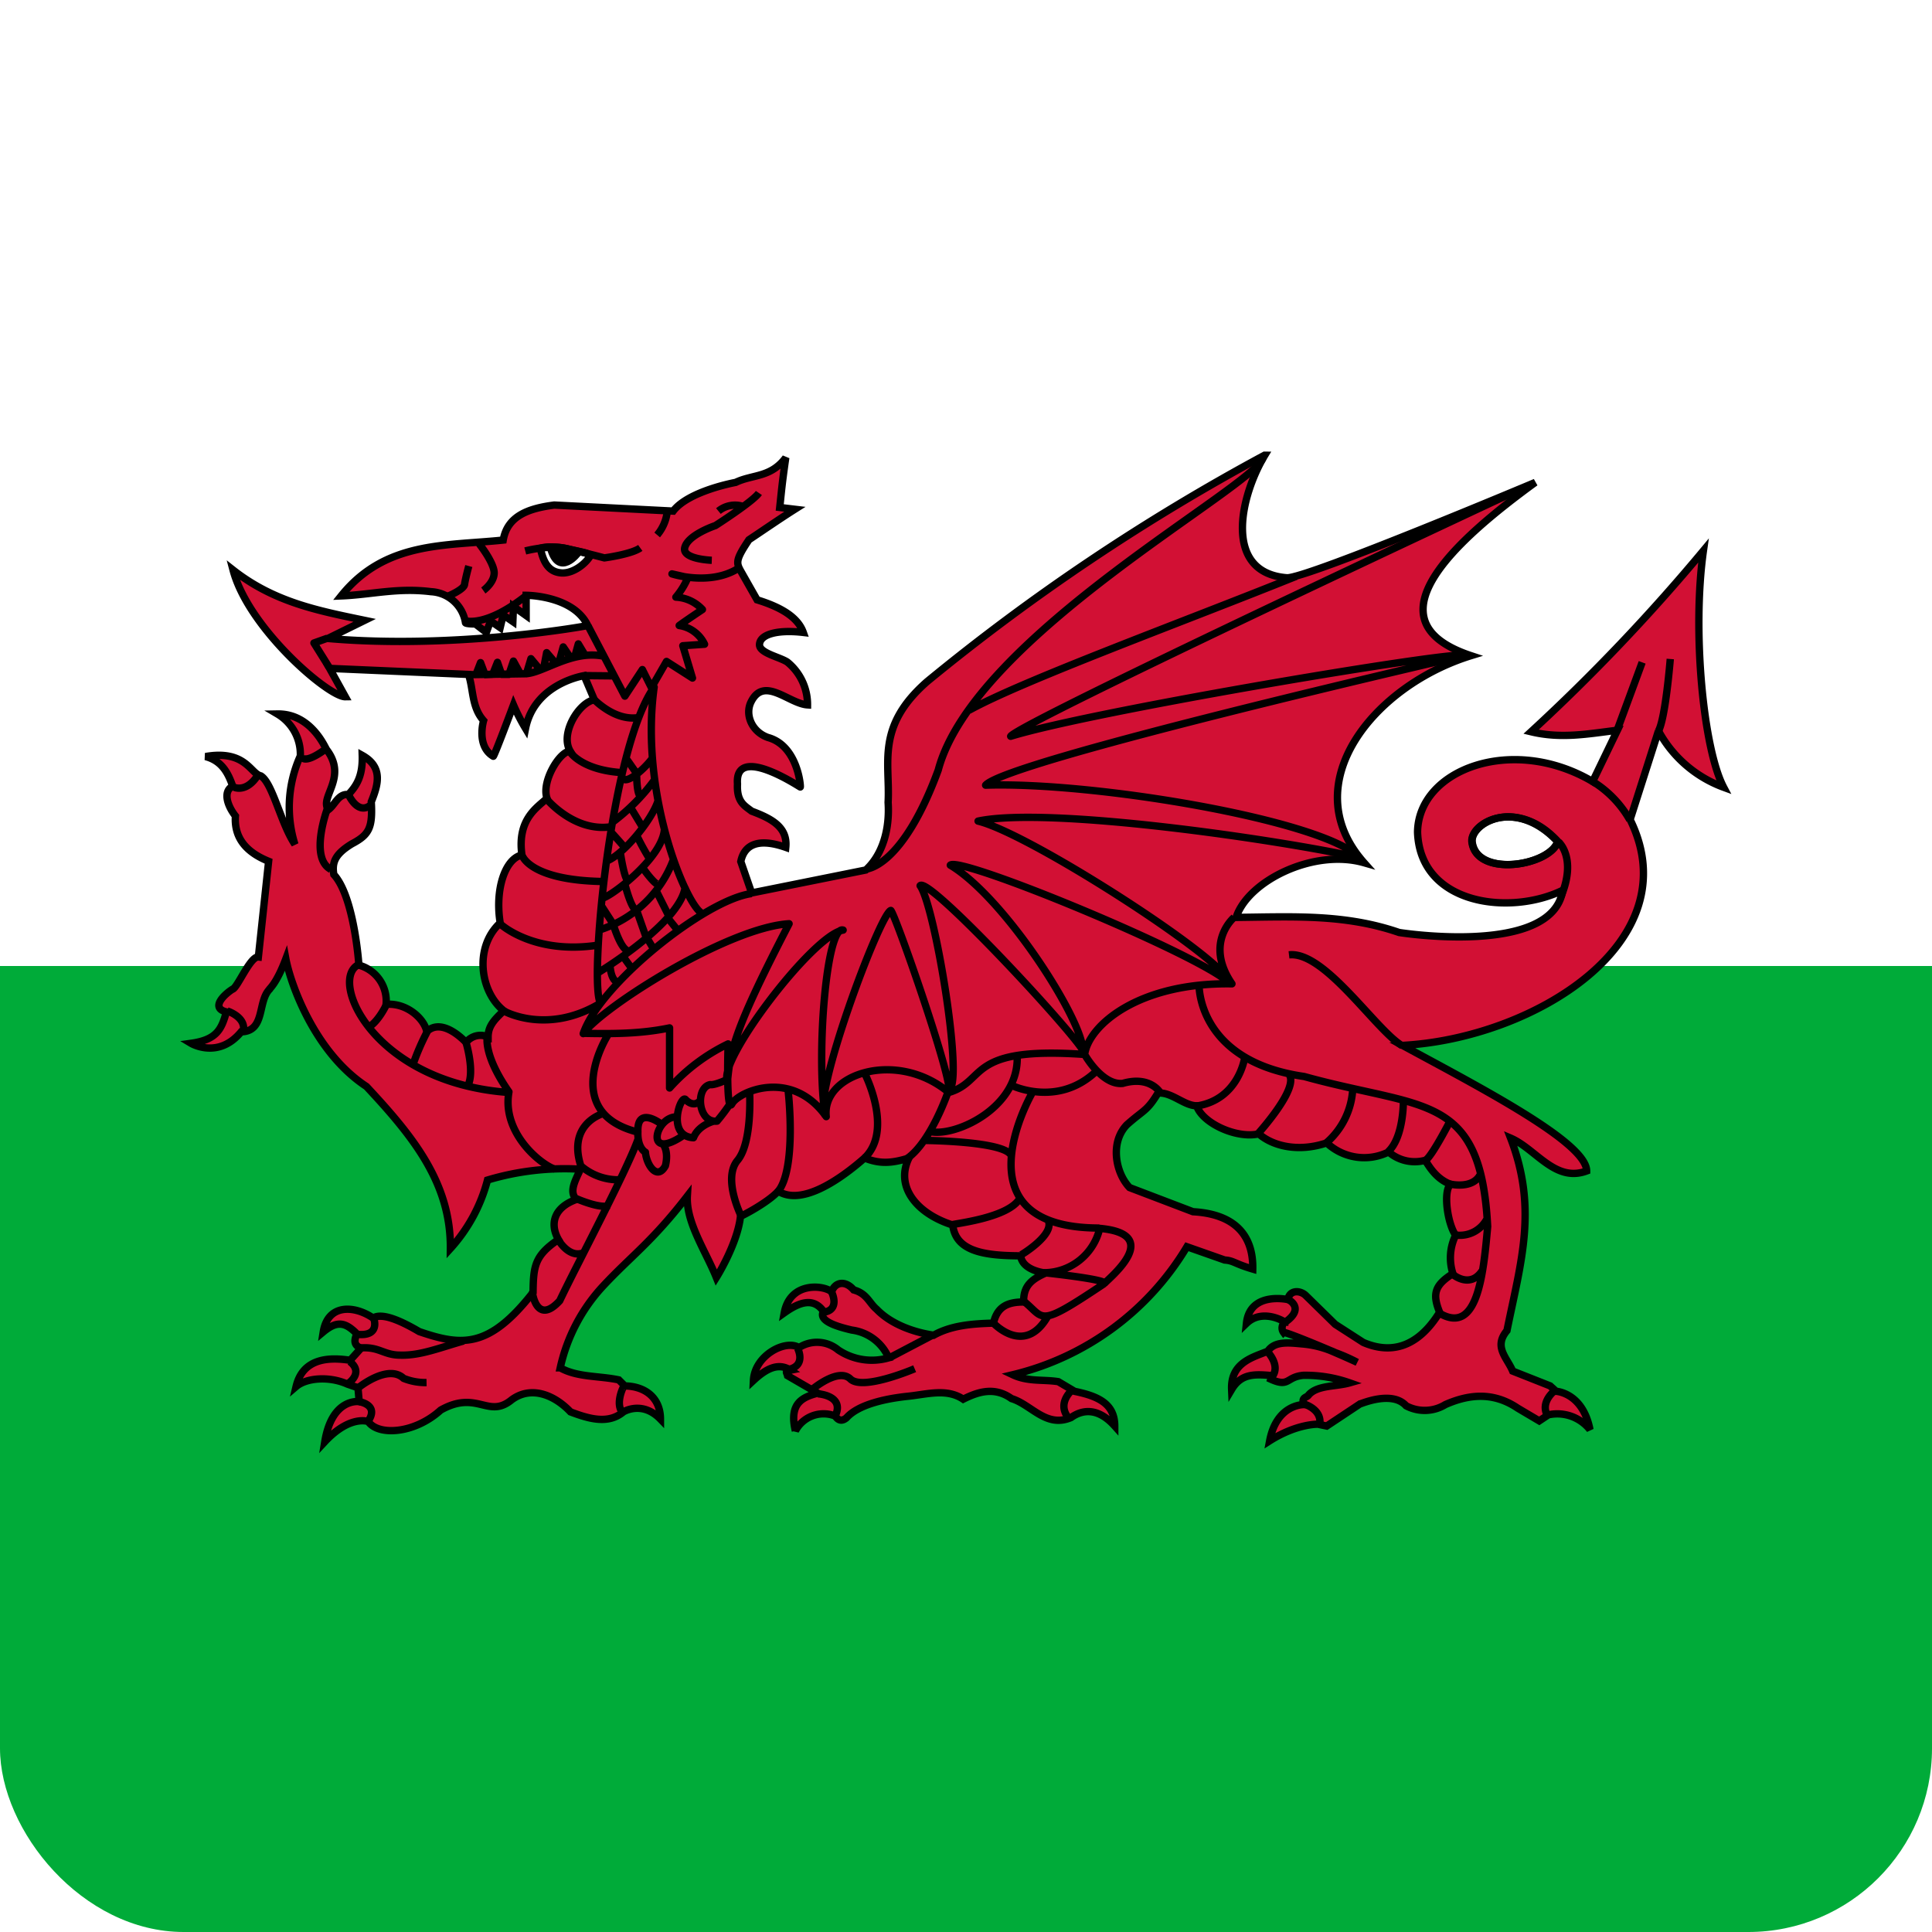
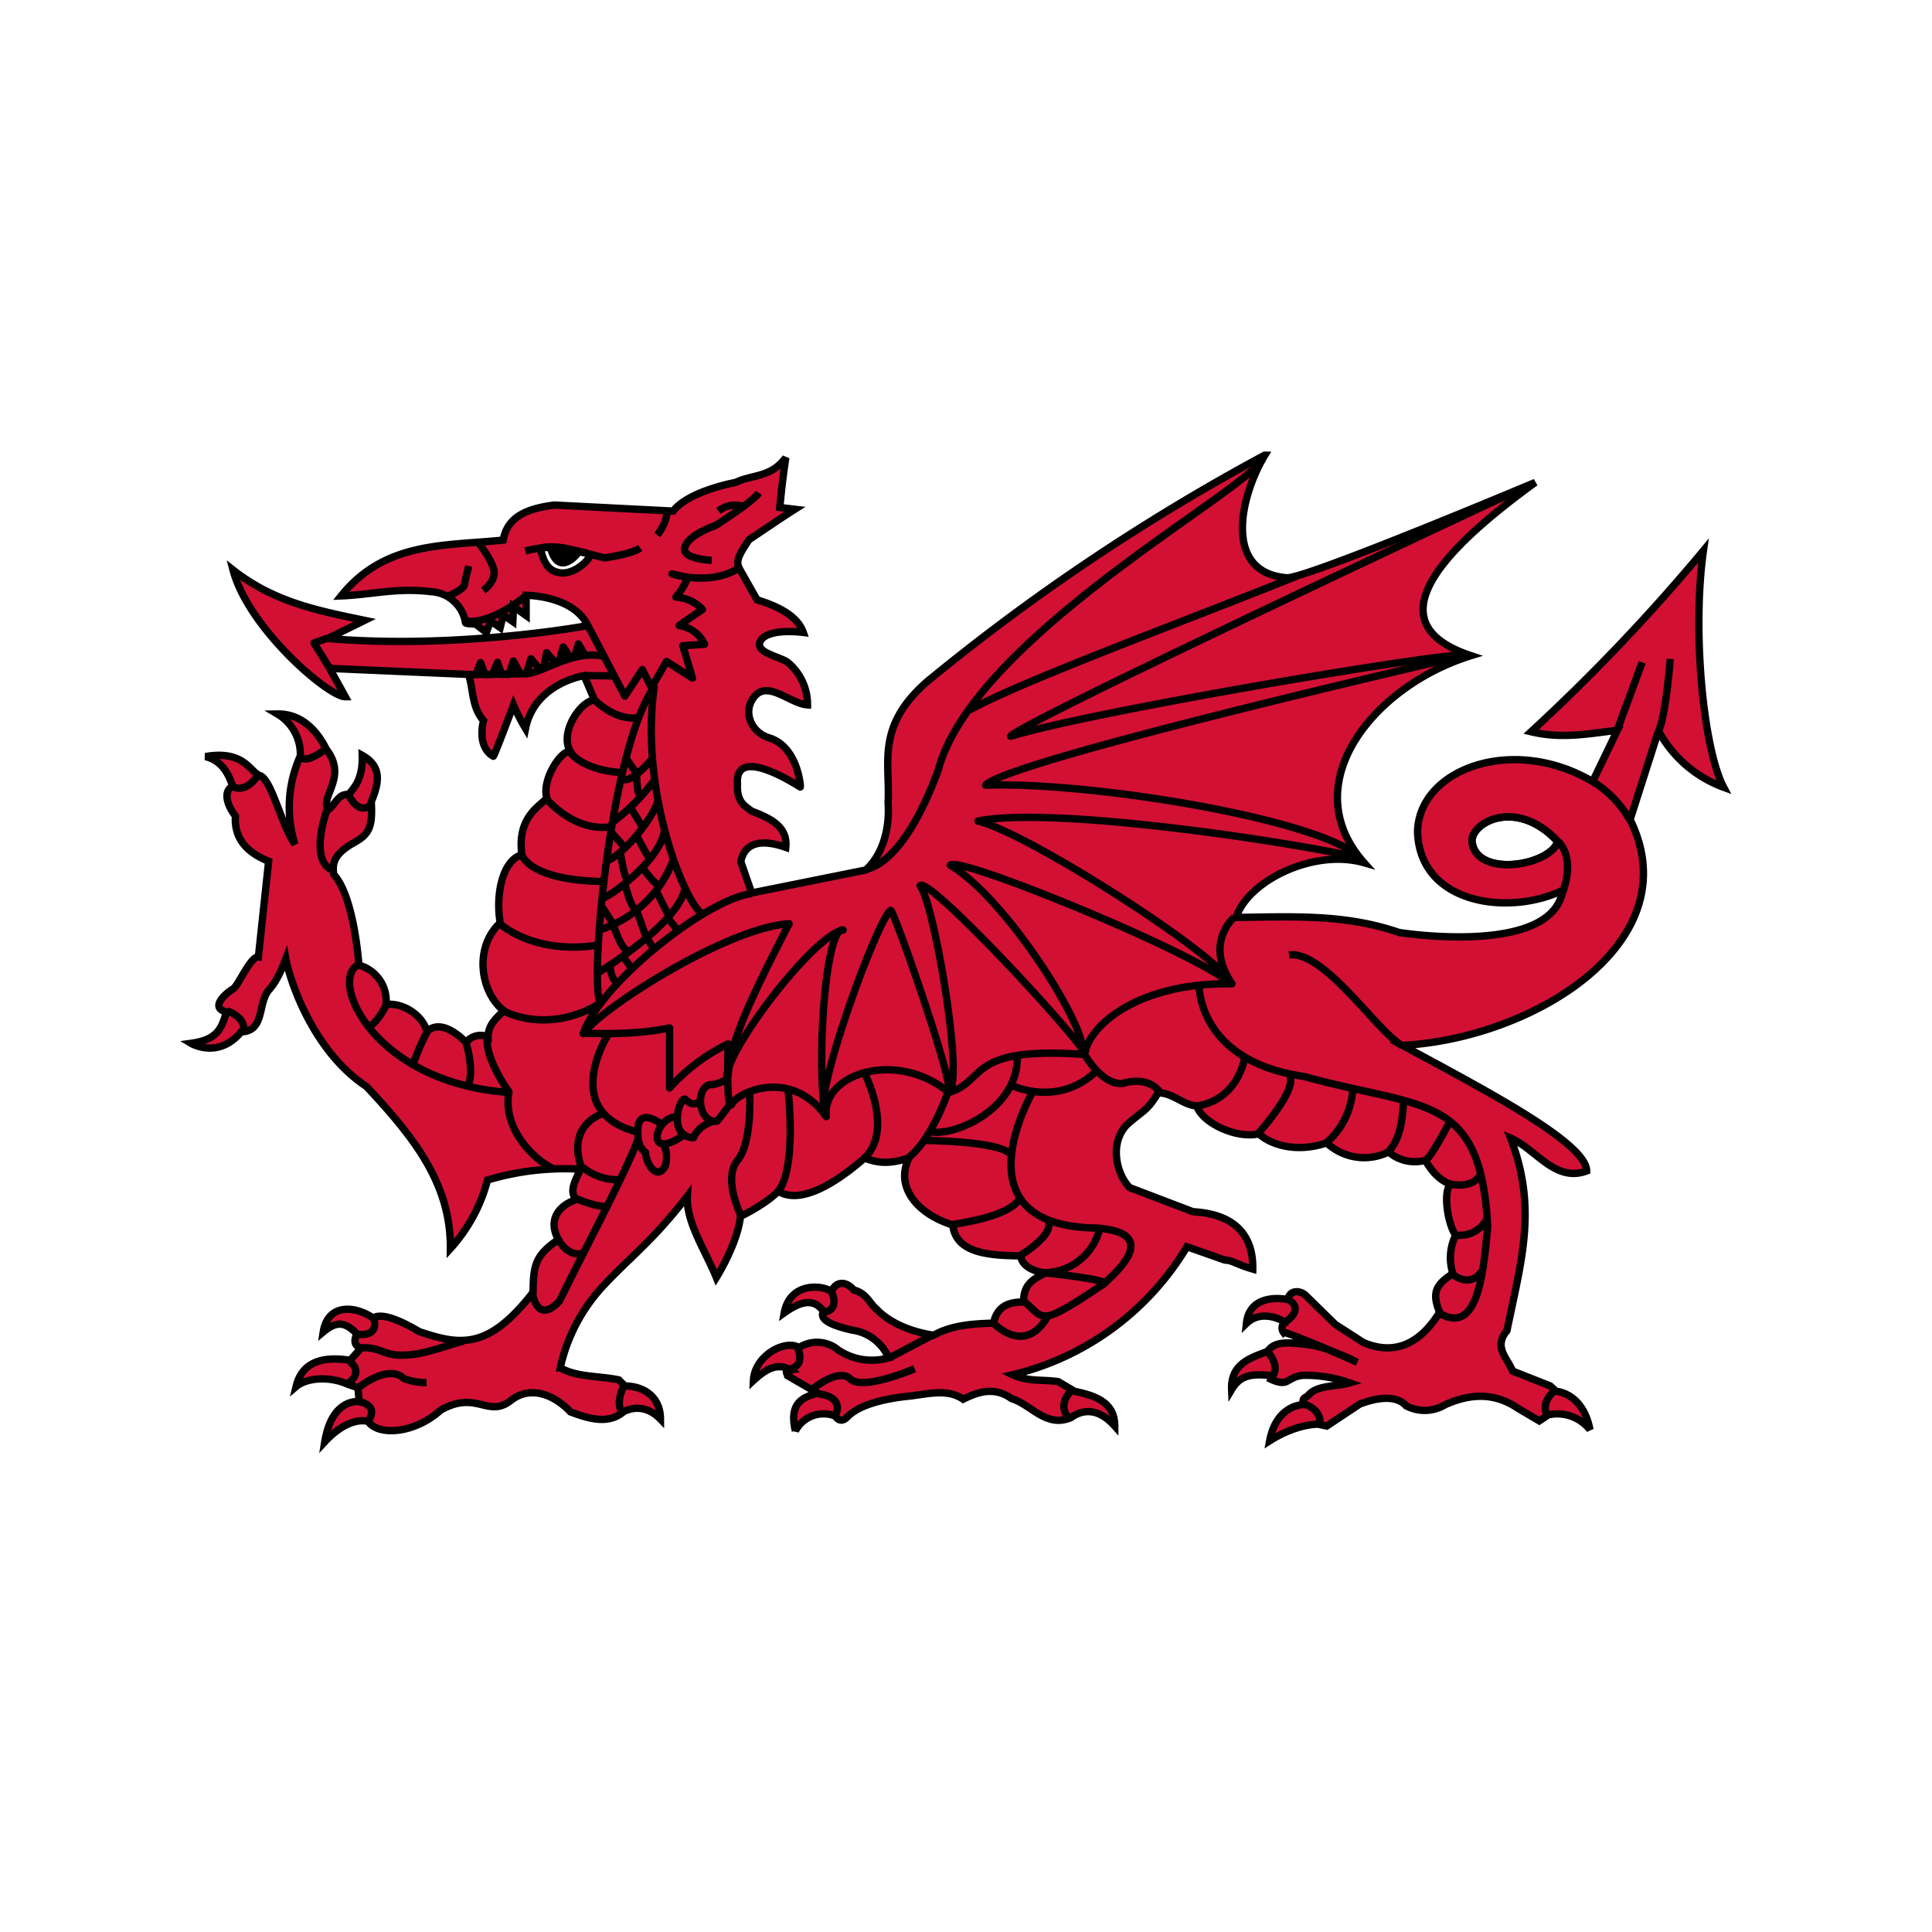
<svg xmlns="http://www.w3.org/2000/svg" width="368" height="368" viewBox="0 0 368 368">
  <rect x="0" y="0" width="368" height="368" fill="#333333" stroke="none" />
  <defs>
    <clipPath id="a">
      <rect width="368" height="368" fill="#193600" rx="35" transform="translate(184 196)" />
    </clipPath>
    <clipPath id="c">
      <path d="M0 0h368v368H0z" />
    </clipPath>
  </defs>
  <g id="b" clip-path="url(#c)">
    <path fill="#fff" d="M0 0h368v368H0z" />
    <g clip-path="url(#a)" transform="translate(-184 -196)">
      <g transform="translate(184 242)">
-         <path fill="#00ab39" d="M0 138h368v184H0Z" />
        <path fill="#fff" d="M0-46h368v184H0Z" />
        <g stroke="#000" stroke-width="1.4" transform="translate(36.397 40.71)">
          <path fill="#d21034" d="M204.527 0Zm-.057 0a398.941 398.941 0 0 0-64.285 43.125c-9.775 8.568-7.015 15.353-7.418 23 .345 5.175-1.092 10.005-4.255 12.88l-21.735 4.37-2.07-5.98c.633-3.1 3.163-4.6 8.568-2.7.4-3.91-2.817-5.52-6.5-6.9-1.322-1.035-2.875-1.725-2.7-5.175-.575-7.762 11.845.575 11.96.575s-.46-7.877-6.152-9.43c-3.1-1.092-4.427-4.37-3.22-6.785 2.473-5 7.188.345 10.753.575a10.417 10.417 0 0 0-3.853-8.165c-1.5-.977-5.175-1.667-5.29-3.22-.057-2.07 3.45-2.99 8.338-2.415-1.035-2.933-4.312-4.83-8.8-6.21l-2.645-4.658c-1.265-2.3-1.84-2.415 1.092-6.785 2.588-1.725 6.1-4.14 8.74-5.807l-2.875-.345c.345-3.162.4-4.255 1.15-9.488-2.875 3.853-6.325 3.163-9.545 4.715 0 0-8.97 1.61-11.9 5.463L69.173 9.49c-4.83.632-8.913 2.013-9.717 6.67-10.983 1.15-22.482.173-30.878 10.638 5.75-.23 10.7-1.61 17.135-.805a7.01 7.01 0 0 1 6.555 5.923c.115.23 1.9.23 1.9.23l2.07 1.61.8-2.185 1.84 1.265.575-2.415 1.84 1.265.115-2.875 2.415 1.725V26.68s8.97 0 11.73 5.75c.115.057-25.128 4.6-49.508 2.473l7.015-3.45c-8.855-1.84-17.25-3.45-25.07-9.6 2.932 11.155 18.227 24.207 21.39 24.15l-2.99-5.4 26.45 1.15c.978 2.933.575 6.21 2.875 8.8 0 0-1.437 4.83 1.84 6.785.115.23 3.853-9.775 3.853-9.775a36.411 36.411 0 0 0 2.3 4.485c1.725-8.625 11.155-10.062 11.155-10.062l1.955 4.6c-2.932.46-6.613 6.44-4.6 9.775-2.012 0-5.52 5.808-4.427 8.97-1.667 1.667-5.75 3.853-4.773 10.81-3.22.69-5.175 6.613-4.14 12.938-5.06 4.658-3.795 13.225.69 16.732-1.84 1.725-2.99 2.933-2.99 5a3.5 3.5 0 0 0-4.2 1.035c-2.185-2.243-5.29-4.14-7.475-2.07-.575-2.645-4.025-5.52-7.763-5.175a7.073 7.073 0 0 0-5.175-7.475s-.862-12.995-4.772-17.25c-.4-2.3.23-3.91 3.45-5.865 3.277-1.725 3.967-3.048 3.68-7.993 1.322-3.277 2.3-6.612-1.725-8.855.115 3.91-1.035 5.75-2.645 7.475-1.9-.23-2.53 1.955-3.795 2.875-1.782-2.357 3.738-6.1-.345-11.442-.23-.23-2.875-6.9-9.373-6.785a8.914 8.914 0 0 1 4.37 7.992 23.747 23.747 0 0 0-1.035 16.847c-2.7-4.025-4.255-11.73-6.5-13.052-1.955-.4-2.875-5-10.522-3.68 3.277.863 4.37 3.393 5.175 5.635-1.955 1.035-.978 3.795.518 5.692-.288 4.427 2.357 7.015 6.325 8.625l-1.955 18.227c-1.552-.173-4.025 5.98-4.945 6.152-1.552.978-4.255 3.565-1.15 4.313-.92 3.277-1.783 5.29-6.727 5.98 0 0 5.175 3.1 9.545-2.185 4.6-.115 3.1-5.635 5.348-8.05 0-.173 1.322-.977 3.162-5.865.805 4.37 5.29 17.71 15.353 24.322 8.8 9.43 16.1 18.342 15.985 30.878a31.05 31.05 0 0 0 7.072-13.053 51.175 51.175 0 0 1 17.71-2.07c-1.035 2.242-2.243 4.37-.748 5.75-4.255 1.495-5.175 4.6-3.45 7.647-4.485 3.047-4.773 5-4.83 10.063-8.337 10.637-13.455 10.292-21.677 7.475-2.645-1.553-6.9-3.795-8.8-2.587-3.507-2.415-8.625-2.76-9.487 2.645 2.7-2.242 4.255-1.783 6.382.345-.4 1.092-.747 2.128.805 2.76l-2.07 2.3c-3.795-.575-8.97-.575-10.292 5 1.955-1.667 6.325-2.012 9.775-.46l2.012.69.23 2.645s-5.175-.8-6.555 7.647c4.83-5.175 8.28-3.852 8.28-3.852 1.9 2.76 8.8 2.357 13.8-2.185 6.958-3.91 9.028 1.725 13.513-1.955 3.737-2.76 8.165-.92 11.212 2.3 3.508 1.322 7.188 2.415 10.063 0 0 0 3.565-2.242 7.073 1.38 0-4.025-2.875-6.267-6.785-6.325l-1.15-1.15c-3.738-.8-7.877-.46-11.155-2.3A33.35 33.35 0 0 1 78.43 158.3c5.348-5.75 9.315-8.4 16.1-17.193-.288 5 3.508 10.522 5.52 15.525 0 0 4.025-6.383 4.6-11.673.173 0 5.117-2.53 7.188-4.772 4.485 2.817 11.73-2.185 16.445-6.325 2.875 1.15 5.118 1.035 8.453 0-2.7 5.52 1.553 10.637 8.337 12.765.575 4.83 5.52 5.865 12.938 5.865.345 2.875 4.772 3.278 4.772 3.278-2.875 1.265-4.255 2.587-4.2 5.52-2.875 0-5 .747-5.75 4.025-3.967.115-7.992.4-11.385 2.3-3.622-.517-8.05-2.012-10.868-4.945-1.437-1.207-1.84-2.99-4.37-3.68-1.61-1.9-3.565-1.495-4.2.345-1.667-1.322-7.935-1.9-9.028 4.025 2.99-2.128 5.578-2.933 7.475-.288-1.035 1.783 2.415 2.875 5.4 3.565a8.9 8.9 0 0 1 7.015 5.29 11.5 11.5 0 0 1-9.6-1.495 6.325 6.325 0 0 0-7.475-.46c-2.53-1.61-8.452 1.438-8.683 6.267 2.473-2.3 4.772-3.45 7.072-1.955-1.15.23-.747.345-.575 1.035l5.75 3.335c-2.875.747-5.52 1.9-4.255 7.187a6.066 6.066 0 0 1 7.475-2.875c.115-.172.747 1.61 2.242.4 2.242-2.53 7.36-3.68 11.9-4.14 3.622-.4 7.245-1.495 10.35.575 2.875-1.437 5.98-2.415 9.2-.115 3.795 1.15 6.555 5.635 11.327 3.622 2.415-1.725 5.347-1.725 8.337 1.61 0-4.255-3.162-5.693-7.647-6.613l-3.1-1.84c-2.875-.46-5.75.058-8.682-1.322a53.073 53.073 0 0 0 33.178-24.38l7.187 2.53c1.725.115 1.84.69 5.348 1.725.115-5.117-2.128-10.408-11.385-10.925l-12.075-4.6c-2.645-2.76-3.795-8.568-.518-11.96 3.22-2.875 3.8-2.53 5.923-6.038 2.587-.23 5 2.415 7.36 2.415 1.15 3.393 7.705 6.325 11.845 5.347 2.587 2.3 7.475 3.565 12.938 1.725a10.465 10.465 0 0 0 11.791 1.728 7.609 7.609 0 0 0 6.9 1.61c.288 0 1.61 3.335 4.887 4.542-1.437 1.38-.575 7.475.978 9.717a9.775 9.775 0 0 0-.517 7.3c-3.335 2.128-4.025 3.738-2.53 7.36-4.37 7.072-9.6 7.878-14.547 5.75l-5.348-3.45-5.635-5.52c-.978-.92-2.99-1.15-3.392.805 0 0-7.245-1.61-7.878 4.542 3.048-2.933 7.3-.345 7.3-.23a1.441 1.441 0 0 0-.23 1.955c.172-.172 5.347 1.9 9.89 3.853a33.581 33.581 0 0 1 4.14 1.84q-2.059-.944-4.14-1.84a18.86 18.86 0 0 0-6.325-1.668c-2.53-.23-5.29-.575-6.555 1.38-2.76 1.15-7.13 2.128-6.9 7.3 1.84-3.1 4.428-2.933 7.705-2.645l-.23.69c3.565 1.61 2.875-.46 6.21-.747a25.3 25.3 0 0 1 8.8 1.438c-2.587.747-6.152.4-7.82 2.3-.345.575-1.437.345-.92 1.84 0 0-5.175-.115-6.5 6.9 5.175-3.277 9.142-3.162 9.2-3.162l1.667.345 6.325-4.2c.173 0 6.1-2.645 8.8.345a7.554 7.554 0 0 0 7.475-.23c4.83-2.128 9.372-2.3 13.8.69l4.082 2.415 1.725-1.15a7.952 7.952 0 0 1 7.935 2.817c-1.38-7.072-6.44-7.3-6.44-7.3l-1.15-1.035-7.13-2.818c-1.092-2.587-3.68-4.6-1.092-7.7 2.7-13.283 5.865-23.23.69-36.685 4.83 2.07 8.453 8.51 14.49 6.268 0-5.4-19.9-15.7-35.075-23.92C255.7 111.09 285.6 92.748 274.1 69.4l5.4-16.9a23.18 23.18 0 0 0 12.42 10.752c-3.853-7.3-6.037-29.67-3.853-45.08a360.523 360.523 0 0 1-32.833 34.5c5.75 1.38 10.868.4 16.445-.288l-4.715 9.775c-15.295-9.027-33.235-2.3-33.35 9.66.517 13.915 17.71 15.927 27.657 11.04-1.955 12.708-31.165 8.05-31.165 8.05-10.35-3.565-20.182-2.99-31.05-2.875 2.242-6.958 14.777-13.167 24.38-10.408-13.4-15.065 1.9-33.753 20.355-39.445-20.125-6.67-2.818-22.023 12.247-33.005 0 0-43.3 18.228-47.265 18.17-12.3-.92-8.97-15.525-4.255-23.345ZM68.54 17.48a14.406 14.406 0 0 1 3.163.345c1.955.518 4.313.748 4.313 1.38-.92 1.5-3.163 3.278-5.348 3.22-2.185-.115-3.45-1.437-4.14-4.715a6.41 6.41 0 0 1 2.012-.23Zm182.275 51.4c2.875 0 6.267 1.15 9.545 4.715-1.552 4.6-15.41 6.9-16.33.115-.288-2.07 2.645-4.772 6.785-4.83Z" />
          <path fill="none" stroke-linejoin="round" d="m82.857 57.73 2.128 3.048m-.115.058s0 4.14.863 4.2m-1.9 2.243 2.187 3.624m-6.038.92c.115 0 2.7 2.99 2.7 2.99m2.242-2.3a45.83 45.83 0 0 0 2.588 4.658m-5.75-1.495s.8 5.52 1.552 5.347m-5.175 4.773 2.415 3.738m2.127-7.648s1.323 5.233 2.358 4.773m1.092-7.935c.057.115 2.472 3.507 3.1 3.048m-.575 1.322 2.3 4.6m-6.1-1.035 1.9 5.4m-6.325-2.645s1.725 5.808 3.277 4.887m-3.91 2.875s.115 3.048 1.61 3.22m1.035-4.772c0 .115 1.552 2.185 1.552 2.185m2.875-5.808 1.208 2.013m2.818-5.75 1.9 2.357M82.052 60.893c.057 2.587 4.14-.92 5.75-3.1m-7.475 12.075a38.884 38.884 0 0 0 7.878-7.935M78.833 77.4c3.162-.863 8.97-7.878 10.12-11.615M78.2 84.353c.863.4 11.673-7.475 11.96-13.167m-12.247 19.2a22.278 22.278 0 0 0 13.973-13.4m-14.433 21.62s15.813-9.488 16.675-16.445m106.6 32.373s-1.035 8.165-9.2 9.43m11.788 5.175c.057-.115 7.82-8.625 5.807-11.213m12.133 2.99a14.6 14.6 0 0 1-4.945 10m14.605-8.28s.172 7.13-2.875 10.005m11.73-5.75s-3.45 6.727-4.658 7.417m4.543 4.485s4.485 1.15 5.922-1.84m-4.768 11.57a5.821 5.821 0 0 0 6.1-3.22m-6.555 10.753s3.392 2.875 5.692-.92m-54.05-54.28s-.4 14.547 20.01 17.48c22.827 6.325 33.637 2.99 34.96 28.577-.862 9.775-2.07 20.7-9.2 16.5m-67.5-49.163s3.278 5.808 7.188 5.4c5.175-1.5 7.072 1.667 7.072 1.667m-28.175-1.265s8.625 4.2 15.928-2.588m-14.95-3.45c.747 10.063-11.557 15.813-16.445 14.835m17.02 23.575c.057 0 6.67-3.91 5.347-6.67m-18.458.863c.173-.23 11.1-1.265 13.11-5.175m-18.17-10.925s15.467.115 16.5 2.933m4.025-12.075s-15.072 25.828 12.758 25.828m-28.75-26.163s-3.22 9.6-7.82 12.88m-8.165-16.217s5.577 10.81 0 16.158m-14.6-13.11c.058.172 1.783 15.353-2.012 19.665m-5.29-19.205s.575 9.66-2.3 13.11.69 10.58.69 10.58m-34.787 4.6s2.07 3.622 4.887 2.357m-1.437-10.235s4.6 2.012 6.152 1.265m-1.15-17.48s-6.785 1.9-4.2 9.947A10.885 10.885 0 0 0 81.94 138m-16.9 21.5c-.058 0 .8 6.325 5.175 1.553 3.048-6.44 12.65-24.5 14.892-30.705m4.485-2.933s-4.658-3.622-4.485 1.438c-.115 3.163 1.438 3.91 1.438 3.91.173 2.3 2.185 5.52 3.8 2.587.69-2.875-.46-4.14-.46-4.14m2.7-5.175c-4.2-.23-6.5 9.027 1.61 3.22m2.76-6.325s-1.035 1.438-2.7-.115c-.863-1.5-3.91 6.9 1.438 7.188.977-2.473 3.91-3.163 3.91-3.163m2.53-7.935s-2.415 1.15-3.277.978c-2.875.633-2.3 7.36 1.323 6.958a36.93 36.93 0 0 0 2.587-3.45m-23.186-13.22c-.115 0-9.488 14.778 5.232 18.688m113.85-40.825s-5.75 4.83-.4 12.65c-17.825-.288-27.312 7.935-28.06 13.455-22.655-1.61-18.515 5.06-25.875 7.245-9.833-8.223-24.265-3.622-23.345 4.6-6.555-9.257-16.675-4.772-17.94-2.472-1.208 2.3-.747-11.385-.747-11.385a35.734 35.734 0 0 0-11.155 8.4v-11.449c-5.52 1.15-10.867 1.15-16.56 1.035m-14.893-4.2s8.223 4.6 18.4-1.61m-19.035-14.89s6.325 5.75 18.4 3.91M63.077 76.246s1.38 4.658 15.122 4.945M67.677 65.436s5.175 6.325 12.19 5.347M72.1 56.408s2.013 3.45 9.66 4.025m-5.175-14.088s4.025 4.37 8.625 3.623m15.238-39.33a4.992 4.992 0 0 1 4.773-.862m-6.038 10.235s-5.52-.173-5.175-2.3c.46-2.53 5.865-4.312 5.865-4.312s7.188-4.6 8.28-6.21m-32.545 25.3 7.015 13.4 3.335-5.06 1.725 3.45 2.875-5 4.945 3.163-1.84-6.153 4.14-.287a6.359 6.359 0 0 0-4.83-3.565c.977-.748 4.427-3.048 4.427-3.048a7.362 7.362 0 0 0-5.06-2.357 14.784 14.784 0 0 0 2.3-3.738l-3.04-.691s7.015 2.3 12.42-.92m-13.34-10.81a8.313 8.313 0 0 1-1.9 4.313m-25.128 3.048s4.313-1.15 7.533-.518c3.22.69 7.533 1.84 7.533 1.84s5.175-.69 6.842-1.9M52.9 21.103s-.575 2.07-.805 3.45c0 .977-3.162 2.3-3.162 2.3m5.923-10s2.76 3.45 2.875 5.462c.057 1.955-2.07 3.45-2.07 3.45M26.277 40.366l-2.875-4.6 2.588-.92m52.037 69.575c-2.3-2.99 1.725-48.415 10.178-60.26-2.933 21.39 6.9 43.24 9.372 43.125M52.152 31.511s3.91 1.438 11.9-4.945m10.867 15.41 5.75.058M253.345 6.383s-95.852 44.735-97.232 47.15c16.158-4.945 84.813-16.387 86.48-15.41-4.025.977-87.342 20.125-91.252 24.725 20.815-.69 64.342 6.67 71.185 13.8-14.835-3.335-59.052-9.832-72.622-6.957 9.89 2.357 47.84 26.91 47.84 30.82-5.75-5.462-51.347-24.265-53.13-22.425 10.465 6.268 25.242 29.555 25.242 35.247-3.047-4.83-29.44-33.178-30.992-31.338 2.817 3.853 8.337 37.318 5.52 38.87 0-4.025-10.235-33.35-11.1-34.155-2.07.575-15.122 35.65-12.535 38.985-1.725-11.73.288-36.225 3.45-35.247-5.75.862-23.977 24.955-22.022 28.75.575-6.038 1.38-10 11.73-29.958-11.5.69-35.19 15.583-39.215 20.93 3.22-9.487 23.288-25.53 32.085-26.68m41.4-34.9c10.12-5.635 41.4-17.077 62.33-25.53m-81.994 55.773s6.9-.115 13.8-18.86c6.785-25.645 60.778-54.223 61.87-59.57M37.2 104.651s-1.61 3.45-3.565 4.37m11.327.8a46.074 46.074 0 0 0-2.645 6.1m10.063-4.025s1.725 5.635.288 8.28m-20.93-23.058c-5.405 3.048 3.1 22.425 28.807 24.265m-4.14-10.465s-.69 3.45 4.14 10.35c-1.38 7.7 5.865 13.742 8.74 14.72m-14.95-94.415.8-2.07.863 2.3 1.438-.058.92-2.3.8 2.3h1.38l.863-2.53 1.322 2.415h1.15l.863-2.875 1.725 2.07.69-.23.575-2.99 1.783 2.07.575-.287.8-2.875 1.438 2.127.747-.23.69-2.473 1.38 2.3m-22.41 3.566 10.81-.173c3.45 0 9.085-4.772 15.352-3.277m-48.817 26.45s1.783 3.91 4.255 1.725m-8.395.863s-3.45 9.315.69 11.5m-5.635-21.735s0 2.185 4.6-1.15M6.9 105.858s3.623 1.15 3.048 3.853m-1.725-46.46s2.3 1.092 4.485-2.3m19.665 109.078c3.508-.23 4.313 1.38 7.475 1.38 3.795.115 7.417-1.38 12.075-2.7m30.533 8.625c-.115 0-1.725 3.335-.287 5m-50.312-4.715s5.635-4.6 8.625-1.783a11.122 11.122 0 0 0 4.37.8m-10.065-12.243s1.38 3.565-3.22 3.048m-1.38 5.175s2.932 1.84-.4 4.313m2.185 3.335s4.025.575 1.667 3.853m128.915-28.4s10.925 1.15 11.5 1.955c1.265-1.322 11.04-9.315-.978-10.408a10.925 10.925 0 0 1-10.524 8.447Zm-3.91 5.462c4.083 3.278 2.415 5.233 15.295-3.392m-21.16 7.475s6.037 6.555 10.465-1.38m-22.024 3.731-8.222 4.313m-14.72 6.037s5-4.255 7.3-2.012c2.357 2.3 12.247-1.955 12.247-1.955m-15.812-14.6s1.725 3.45-1.61 3.853m-4.887 6.842s1.725 3.22-1.61 4.025m5.463 4.658s5.175.287 3.335 4.2m45.08-4.887s-2.875 2.415-.747 5.175m41.975-22.425s3.278 1.61-.633 4.313m-3.279 5.683s2.473 2.587.8 4.715m6.1 5.175s3.393.978 2.99 3.8m44.735-6.325s-2.875 2.128-1.323 4.83m-49.277-87.86c6.785-.8 16.56 14.375 21.563 17.307M260.53 73.72s3.45 3.048.4 10.35m5.98-21.965a20.444 20.444 0 0 1 7.13 7.36m2.357-30.015-4.767 12.933m10.12-13.57s-.92 11.5-2.3 13.8m-19.15 20.99c-1.552 4.6-15.41 6.9-16.33.115-.515-3.452 8.167-8.8 16.33-.115Z" />
          <path stroke-linejoin="round" d="m68.425 17.538 5.347.977s-3.737 5.061-5.347-.977Z" />
        </g>
      </g>
    </g>
  </g>
</svg>